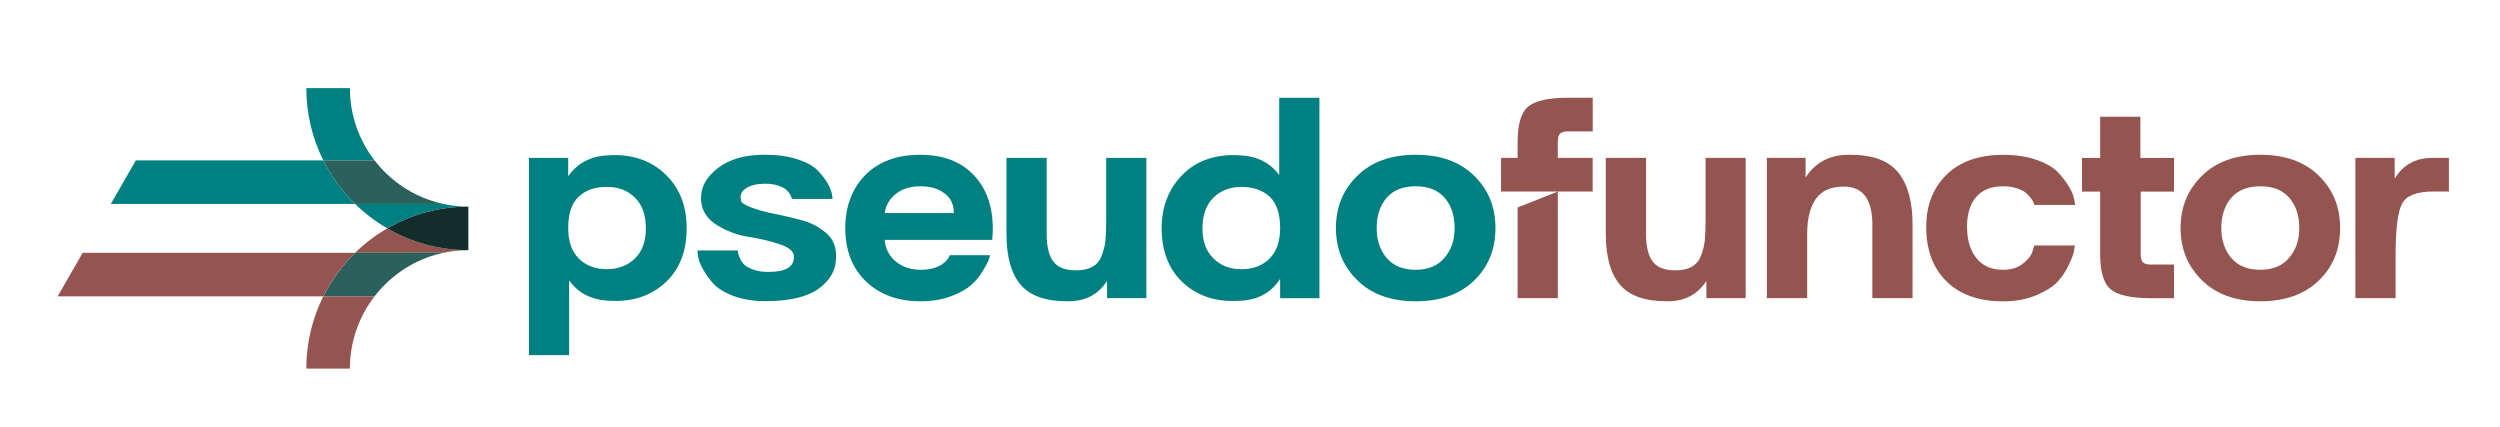
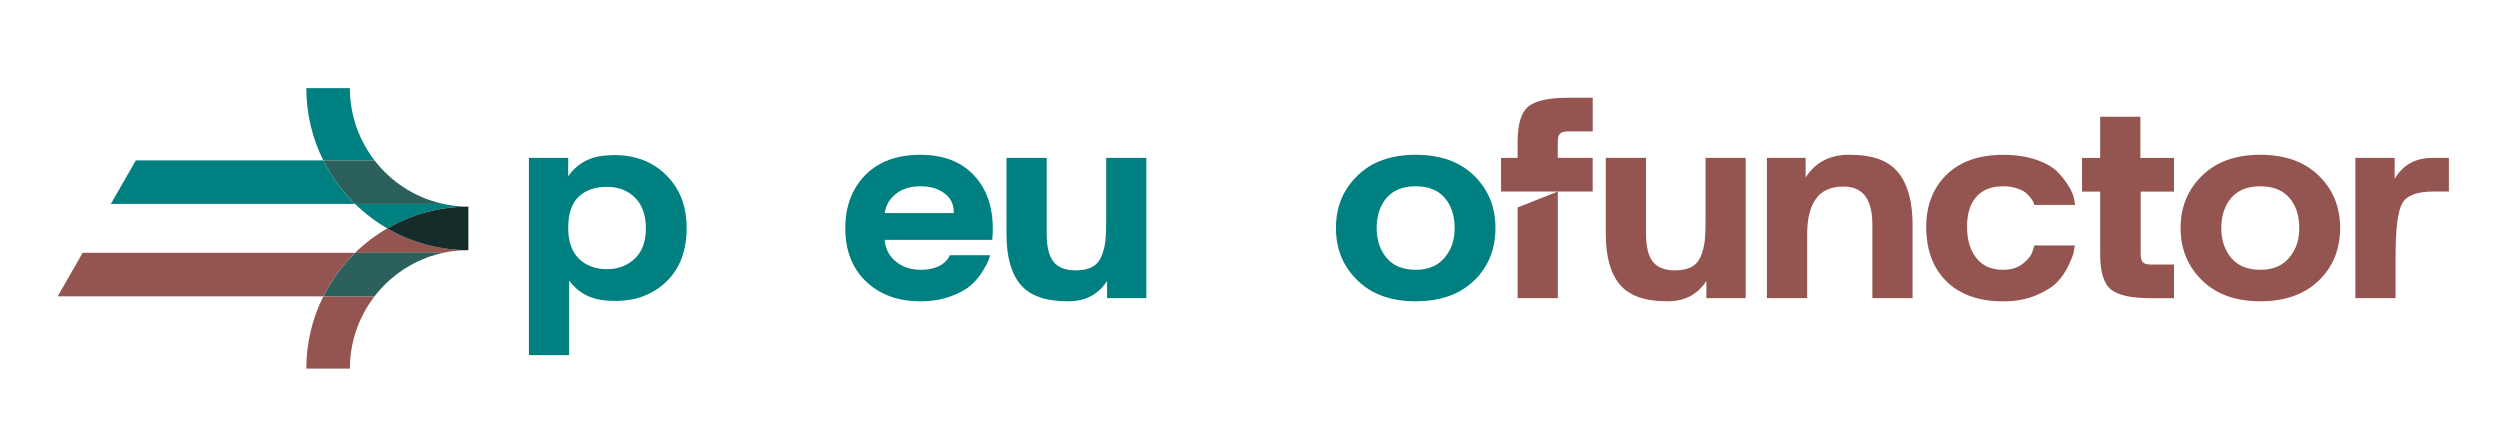
<svg xmlns="http://www.w3.org/2000/svg" xmlns:ns1="http://www.inkscape.org/namespaces/inkscape" xmlns:ns2="http://sodipodi.sourceforge.net/DTD/sodipodi-0.dtd" width="130mm" height="22.2mm" viewBox="0 0 130 22.2" version="1.1" id="svg5" ns1:version="1.1.2 (0a00cf5339, 2022-02-04)" ns2:docname="pseudofunctor-logo.svg">
  <ns2:namedview id="namedview7" pagecolor="#ffffff" bordercolor="#666666" borderopacity="1.0" ns1:pageshadow="2" ns1:pageopacity="0.0" ns1:pagecheckerboard="0" ns1:document-units="mm" showgrid="false" ns1:zoom="1.5518659" ns1:cx="52.195232" ns1:cy="230.36785" ns1:window-width="3840" ns1:window-height="2097" ns1:window-x="3840" ns1:window-y="0" ns1:window-maximized="1" ns1:current-layer="layer1" width="209mm" />
  <defs id="defs2" />
  <g ns1:label="Layer 1" ns1:groupmode="layer" id="layer1">
    <g id="g654" transform="translate(-3.213,-2.208)">
      <g id="g172" transform="matrix(0.265,0,0,0.265,-20.365,-97.776)">
        <path d="m 162.47,408.77 h -10.05 c -2.14,-4.27 -3.34,-9.09 -3.34,-14.18 h 8.55 c 0,5.33 1.81,10.26 4.84,14.18 z" fill="#008080" stroke-width="0" id="path154" />
        <path d="m 180.88,417.84 c -5.79,0 -11.23,1.56 -15.91,4.27 -2.3,-1.33 -4.42,-2.95 -6.31,-4.79 h 17.32 c 1.58,0.34 3.22,0.52 4.9,0.52 z" fill="#008080" stroke-width="0" id="path156" />
        <path d="m 162.47,435.45 c -3.03,3.93 -4.84,8.85 -4.84,14.18 h -8.55 c 0,-5.09 1.2,-9.91 3.34,-14.18 h 10.04 z" fill="#945450" stroke-width="0" id="path158" />
        <path d="m 180.88,426.38 c -1.68,0 -3.32,0.18 -4.9,0.52 h -17.32 c 1.89,-1.85 4.01,-3.46 6.31,-4.79 4.68,2.72 10.12,4.27 15.91,4.27 z" fill="#945450" stroke-width="0" id="path160" />
        <path d="m 180.88,417.84 v 8.55 c -5.79,0 -11.23,-1.56 -15.91,-4.27 4.68,-2.72 10.12,-4.27 15.91,-4.27 z" fill="#142d2b" stroke-width="0" id="path162" />
        <path d="m 175.98,417.32 h -17.32 c -2.53,-2.47 -4.65,-5.36 -6.24,-8.55 h 10.05 c 2.78,3.6 6.59,6.37 10.99,7.85 0.82,0.28 1.66,0.51 2.52,0.69 z" fill="#2c605d" stroke-width="0" id="path164" />
        <path d="m 158.66,417.32 h -47.94 l 4.91,-8.55 h 36.78 c 1.6,3.19 3.72,6.08 6.24,8.55 z" fill="#008080" stroke-width="0" id="path166" />
        <path d="m 175.98,426.9 c -0.86,0.18 -1.7,0.42 -2.52,0.69 -4.4,1.49 -8.21,4.25 -10.99,7.85 h -10.04 c 1.6,-3.19 3.72,-6.08 6.24,-8.55 h 17.32 z" fill="#2c605d" stroke-width="0" id="path168" />
        <path d="m 158.66,426.9 c -2.53,2.47 -4.65,5.36 -6.24,8.55 h -52.13 l 4.91,-8.55 z" fill="#945450" stroke-width="0" id="path170" />
      </g>
      <g id="g200" transform="matrix(0.265,0,0,0.265,-20.365,-97.776)">
        <path d="m 219.75,411.71 c -2.65,-2.65 -6.06,-3.98 -10.22,-3.98 -0.45,0 -0.89,0.02 -1.35,0.06 -3.35,0.16 -5.91,1.53 -7.71,4.1 v -3.61 h -7.71 v 38.71 h 7.89 v -14.68 c 1.72,2.41 4.18,3.73 7.4,3.98 0.57,0.04 1.14,0.06 1.71,0.06 4.04,0 7.37,-1.28 10.01,-3.83 2.62,-2.54 3.94,-6.02 3.94,-10.42 0,-4.4 -1.33,-7.75 -3.97,-10.4 z m -6.21,16.33 c -1.45,1.39 -3.28,2.08 -5.48,2.08 -2.2,0 -4.12,-0.69 -5.51,-2.08 -1.39,-1.39 -2.08,-3.39 -2.08,-6 0,-2.81 0.68,-4.85 2.05,-6.14 1.37,-1.29 3.21,-1.93 5.54,-1.93 2.33,0 4.08,0.7 5.51,2.11 1.43,1.41 2.14,3.42 2.14,6.03 0,2.61 -0.72,4.54 -2.17,5.93 z" fill="#008080" stroke-width="0" id="path174" />
-         <path d="m 250.94,422.9 c -1.31,-1.11 -2.85,-1.9 -4.65,-2.39 -1.79,-0.48 -3.58,-0.9 -5.35,-1.26 -1.78,-0.34 -3.31,-0.76 -4.59,-1.25 -1.29,-0.49 -1.95,-0.95 -1.99,-1.38 -0.04,-0.43 -0.06,-0.66 -0.06,-0.7 0,-0.69 0.41,-1.29 1.23,-1.78 0.85,-0.52 2.06,-0.79 3.61,-0.79 0.93,0 1.76,0.11 2.45,0.34 0.69,0.22 1.2,0.46 1.53,0.73 0.32,0.26 0.59,0.55 0.79,0.88 0.2,0.32 0.32,0.56 0.36,0.7 0.05,0.14 0.07,0.25 0.07,0.33 h 8.01 l -0.12,-0.85 c -0.08,-0.61 -0.37,-1.35 -0.85,-2.2 -0.49,-0.85 -1.16,-1.71 -1.99,-2.57 -0.83,-0.85 -2.16,-1.58 -3.98,-2.17 -1.81,-0.59 -3.93,-0.88 -6.33,-0.88 -3.88,0 -6.93,0.85 -9.17,2.57 -2.24,1.71 -3.37,3.65 -3.37,5.81 v 0.55 c 0.12,2.04 1.16,3.66 3.09,4.86 1.93,1.2 4.01,1.98 6.23,2.32 2.23,0.35 4.26,0.82 6.09,1.44 1.84,0.61 2.77,1.41 2.81,2.38 v 0.13 c 0,1.95 -1.63,2.93 -4.89,2.93 h -0.18 c -1.15,0 -2.12,-0.15 -2.93,-0.46 -0.81,-0.3 -1.41,-0.64 -1.78,-1 -0.36,-0.37 -0.65,-0.79 -0.85,-1.29 -0.2,-0.49 -0.32,-0.82 -0.34,-1.01 -0.02,-0.18 -0.03,-0.33 -0.03,-0.45 h -7.95 l 0.12,1.03 c 0.08,0.69 0.38,1.52 0.89,2.48 0.5,0.95 1.19,1.93 2.04,2.9 0.86,0.97 2.2,1.82 4.01,2.51 1.82,0.68 3.93,1.03 6.33,1.03 4.65,0 8.12,-0.81 10.4,-2.44 2.28,-1.64 3.43,-3.7 3.43,-6.18 v -0.67 c -0.08,-1.72 -0.77,-3.12 -2.08,-4.22 z" fill="#008080" stroke-width="0" id="path176" />
        <path d="m 283.78,422.11 c 0,-4.37 -1.26,-7.87 -3.77,-10.49 -2.5,-2.63 -6,-3.95 -10.49,-3.95 -4.49,0 -8.15,1.33 -10.76,3.98 -2.61,2.68 -3.92,6.17 -3.92,10.46 0,4.29 1.36,7.84 4.07,10.42 2.71,2.59 6.27,3.89 10.68,3.89 2.2,0 4.17,-0.33 5.93,-0.97 1.75,-0.65 3.07,-1.38 3.98,-2.18 0.89,-0.79 1.66,-1.71 2.29,-2.74 0.63,-1.04 1.01,-1.77 1.17,-2.18 0.14,-0.4 0.23,-0.73 0.27,-0.97 h -7.89 l -0.12,0.3 c -0.09,0.21 -0.26,0.45 -0.52,0.74 -0.27,0.28 -0.59,0.55 -0.98,0.82 -0.38,0.26 -0.93,0.49 -1.65,0.7 -0.71,0.2 -1.52,0.3 -2.41,0.3 -1.92,0 -3.54,-0.53 -4.86,-1.59 -1.33,-1.06 -2.07,-2.49 -2.23,-4.28 h 21.1 c 0.08,-0.77 0.12,-1.53 0.12,-2.26 z m -7.65,-3 h -13.57 c 0.24,-1.55 0.98,-2.81 2.23,-3.79 1.24,-0.98 2.84,-1.47 4.8,-1.47 1.96,0 3.49,0.45 4.7,1.38 1.23,0.91 1.84,2.15 1.84,3.7 z" fill="#008080" stroke-width="0" id="path178" />
        <path d="m 306.04,408.28 v 12.29 c 0,1.6 -0.05,2.89 -0.15,3.89 -0.1,0.99 -0.34,2 -0.73,2.99 -0.38,1 -0.99,1.74 -1.83,2.2 -0.84,0.47 -1.93,0.7 -3.28,0.7 -2,0 -3.45,-0.55 -4.34,-1.68 -0.9,-1.13 -1.35,-2.94 -1.35,-5.48 v -14.92 h -7.89 v 14.92 c 0,4.44 0.91,7.76 2.75,9.94 1.83,2.18 4.86,3.28 9.1,3.28 h 0.49 c 3.23,-0.04 5.69,-1.37 7.4,-3.98 v 3.37 h 7.71 v -27.52 h -7.9 z" fill="#008080" stroke-width="0" id="path180" />
-         <path d="m 339.99,396.48 v 15.17 c -1.8,-2.41 -4.3,-3.7 -7.53,-3.86 -0.45,-0.04 -0.89,-0.06 -1.35,-0.06 -4.16,0 -7.5,1.27 -10.03,3.79 -2.77,2.77 -4.16,6.3 -4.16,10.59 0,4.29 1.32,7.88 3.95,10.42 2.62,2.55 5.96,3.83 10,3.83 0.57,0 1.14,-0.02 1.71,-0.06 3.35,-0.21 5.88,-1.63 7.59,-4.28 v 3.79 h 7.71 v -39.32 h -7.89 z m -1.9,31.56 c -1.39,1.39 -3.22,2.08 -5.51,2.08 -2.29,0 -4.02,-0.69 -5.47,-2.08 -1.45,-1.39 -2.18,-3.37 -2.18,-5.93 0,-2.56 0.71,-4.62 2.15,-6.03 1.43,-1.41 3.26,-2.11 5.5,-2.11 2.24,0 4.17,0.64 5.54,1.93 1.37,1.29 2.05,3.33 2.05,6.14 0,2.61 -0.69,4.61 -2.08,6 z" fill="#008080" stroke-width="0" id="path182" />
        <path d="m 378.23,411.77 c -2.79,-2.73 -6.61,-4.1 -11.46,-4.1 -4.85,0 -8.66,1.37 -11.43,4.1 -2.81,2.73 -4.22,6.16 -4.22,10.27 0,4.11 1.4,7.5 4.19,10.25 2.79,2.75 6.61,4.13 11.46,4.13 4.85,0 8.68,-1.37 11.5,-4.1 2.76,-2.69 4.15,-6.12 4.15,-10.28 0,-4.16 -1.4,-7.54 -4.19,-10.27 z m -5.81,16.12 c -1.33,1.57 -3.2,2.35 -5.66,2.35 -2.46,0 -4.38,-0.77 -5.69,-2.32 -1.31,-1.55 -1.96,-3.51 -1.96,-5.88 0,-2.37 0.65,-4.42 1.96,-5.93 1.31,-1.51 3.19,-2.26 5.69,-2.26 2.5,0 4.38,0.75 5.69,2.26 1.31,1.51 1.96,3.49 1.96,5.93 0,2.44 -0.66,4.28 -1.99,5.85 z" fill="#008080" stroke-width="0" id="path184" />
        <path d="m 395.08,403.54 c 0.29,-0.3 0.82,-0.46 1.6,-0.46 h 4.83 v -6.6 h -4.83 c -3.8,0 -6.39,0.57 -7.8,1.71 -1.41,1.15 -2.11,3.47 -2.11,6.97 v 3.12 h -3.25 v 6.6 h 17.98 v -6.6 h -6.85 v -3.12 c 0,-0.77 0.14,-1.32 0.42,-1.62 z m -8.31,32.26 h 7.89 v -20.92 l -7.89,3.13 v 17.78 z" fill="#945450" stroke-width="0" id="path186" />
        <path d="m 423.65,408.28 v 12.29 c 0,1.6 -0.05,2.89 -0.15,3.89 -0.1,0.99 -0.35,2 -0.73,2.99 -0.39,1 -1,1.74 -1.84,2.2 -0.83,0.47 -1.92,0.7 -3.27,0.7 -2,0 -3.45,-0.55 -4.34,-1.68 -0.9,-1.13 -1.35,-2.94 -1.35,-5.48 v -14.92 h -7.9 v 14.92 c 0,4.44 0.92,7.76 2.75,9.94 1.84,2.18 4.87,3.28 9.11,3.28 h 0.49 c 3.22,-0.04 5.69,-1.37 7.39,-3.98 v 3.37 h 7.71 v -27.52 h -7.89 z" fill="#945450" stroke-width="0" id="path188" />
        <path d="m 461.5,411.22 c -1.83,-2.36 -4.99,-3.55 -9.47,-3.55 h -0.43 c -3.67,0.04 -6.44,1.53 -8.32,4.46 v -3.85 h -7.59 v 27.52 h 7.9 v -12.6 c 0,-2.97 0.56,-5.26 1.71,-6.88 1.15,-1.61 2.93,-2.41 5.39,-2.41 h 0.18 c 3.67,0.04 5.51,2.53 5.51,7.45 v 14.44 h 7.89 v -14.44 c 0,-4.4 -0.91,-7.79 -2.75,-10.15 z" fill="#945450" stroke-width="0" id="path190" />
        <path d="m 487.81,426.63 c -0.25,0.81 -0.88,1.62 -1.9,2.41 -1.01,0.8 -2.3,1.2 -3.86,1.2 -2.28,0 -4.03,-0.76 -5.25,-2.29 -1.23,-1.53 -1.84,-3.58 -1.84,-6.15 0,-2.57 0.6,-4.48 1.81,-5.87 1.21,-1.39 2.96,-2.08 5.28,-2.08 0.98,0 1.87,0.13 2.66,0.39 0.79,0.27 1.39,0.56 1.78,0.89 0.38,0.32 0.73,0.69 1.03,1.1 0.31,0.41 0.48,0.7 0.52,0.88 0.04,0.19 0.08,0.32 0.12,0.4 h 8.02 l -0.19,-1.03 c -0.08,-0.65 -0.4,-1.48 -0.97,-2.45 -0.57,-0.97 -1.31,-1.95 -2.2,-2.9 -0.89,-0.95 -2.29,-1.78 -4.19,-2.45 -1.9,-0.67 -4.09,-1 -6.58,-1 -4.72,0 -8.42,1.29 -11.06,3.85 -2.69,2.61 -4.04,6.04 -4.04,10.28 0,4.53 1.33,8.1 3.98,10.7 2.64,2.61 6.36,3.92 11.12,3.92 2.45,0 4.61,-0.4 6.49,-1.2 1.87,-0.79 3.26,-1.67 4.16,-2.62 0.89,-0.96 1.64,-2.07 2.23,-3.34 0.59,-1.27 0.92,-2.14 1,-2.63 0.08,-0.49 0.14,-0.87 0.19,-1.17 h -7.96 l -0.36,1.17 z" fill="#945450" stroke-width="0" id="path192" />
        <path d="m 515.57,414.89 v -6.6 h -6.6 v -8.08 h -7.89 v 8.08 h -3.56 v 6.6 h 3.56 v 12.24 c 0,3.51 0.7,5.83 2.11,6.97 1.41,1.14 4,1.71 7.8,1.71 h 4.58 v -6.6 h -4.58 c -0.73,0 -1.25,-0.16 -1.54,-0.46 -0.28,-0.3 -0.42,-0.84 -0.42,-1.62 v -12.24 z" fill="#945450" stroke-width="0" id="path194" />
        <path d="m 543.98,411.77 c -2.79,-2.73 -6.62,-4.1 -11.47,-4.1 -4.85,0 -8.66,1.37 -11.43,4.1 -2.81,2.73 -4.22,6.16 -4.22,10.27 0,4.11 1.4,7.5 4.19,10.25 2.79,2.75 6.61,4.13 11.46,4.13 4.85,0 8.69,-1.37 11.5,-4.1 2.77,-2.69 4.16,-6.12 4.16,-10.28 0,-4.16 -1.4,-7.54 -4.19,-10.27 z m -5.82,16.12 c -1.32,1.57 -3.2,2.35 -5.66,2.35 -2.46,0 -4.38,-0.77 -5.69,-2.32 -1.31,-1.55 -1.96,-3.51 -1.96,-5.88 0,-2.37 0.65,-4.42 1.96,-5.93 1.31,-1.51 3.21,-2.26 5.69,-2.26 2.48,0 4.39,0.75 5.7,2.26 1.3,1.51 1.95,3.49 1.95,5.93 0,2.44 -0.66,4.28 -1.99,5.85 z" fill="#945450" stroke-width="0" id="path196" />
        <path d="m 566.27,408.28 c -3.31,0 -5.78,1.37 -7.4,4.1 v -4.1 h -7.71 v 27.52 h 7.89 v -8.38 c 0,-5.21 0.43,-8.61 1.29,-10.18 0.85,-1.58 2.89,-2.36 6.12,-2.36 h 3.05 v -6.6 z" fill="#945450" stroke-width="0" id="path198" />
      </g>
    </g>
  </g>
</svg>